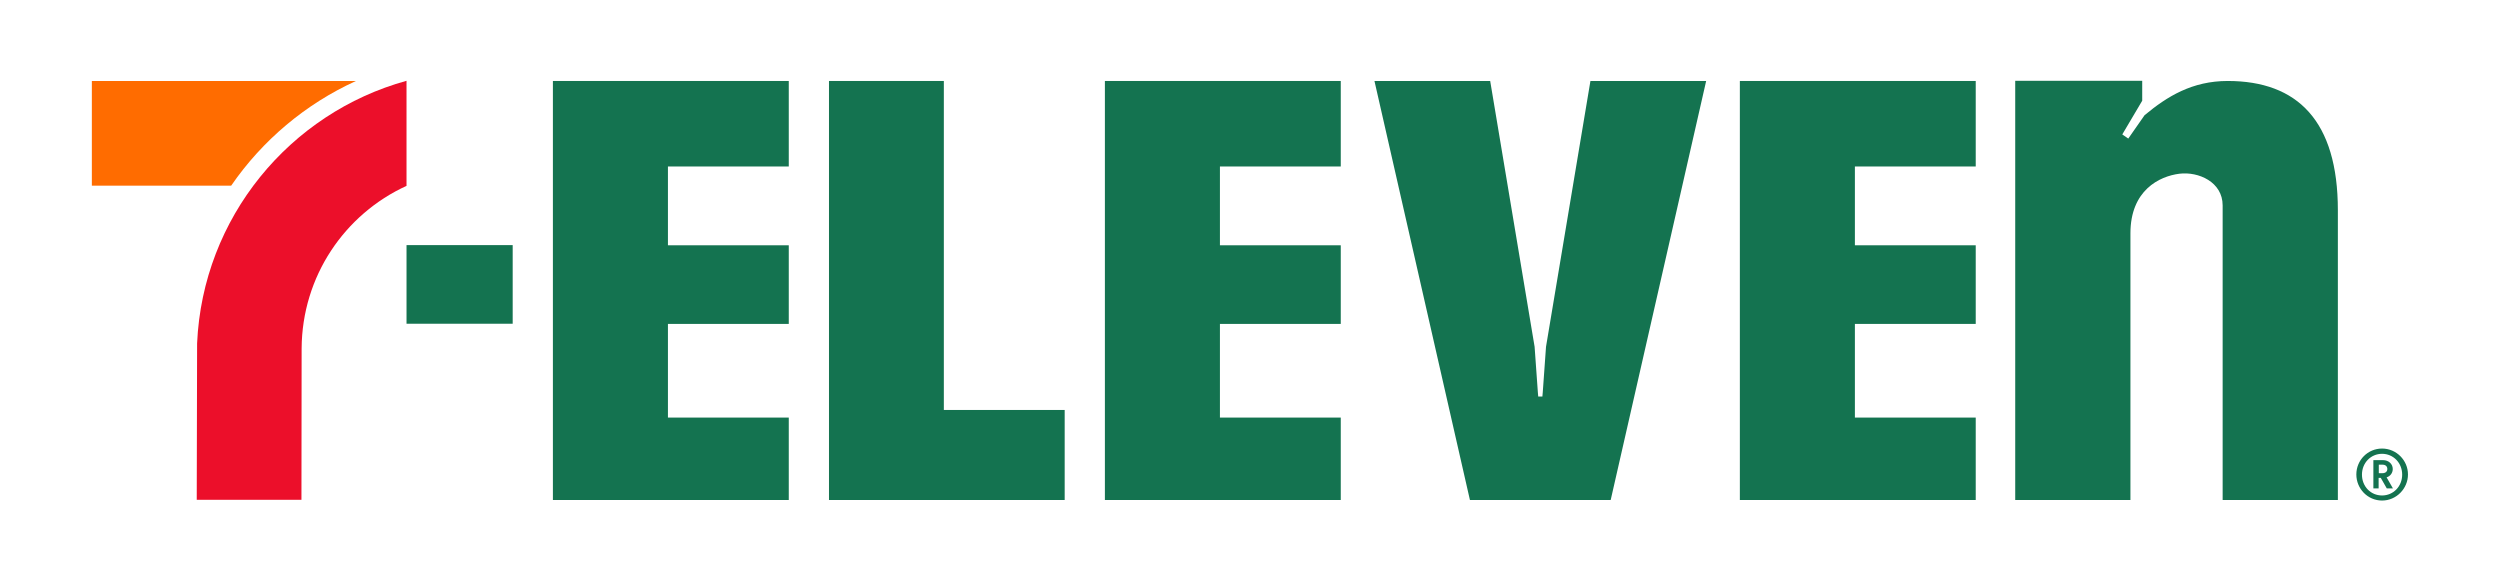
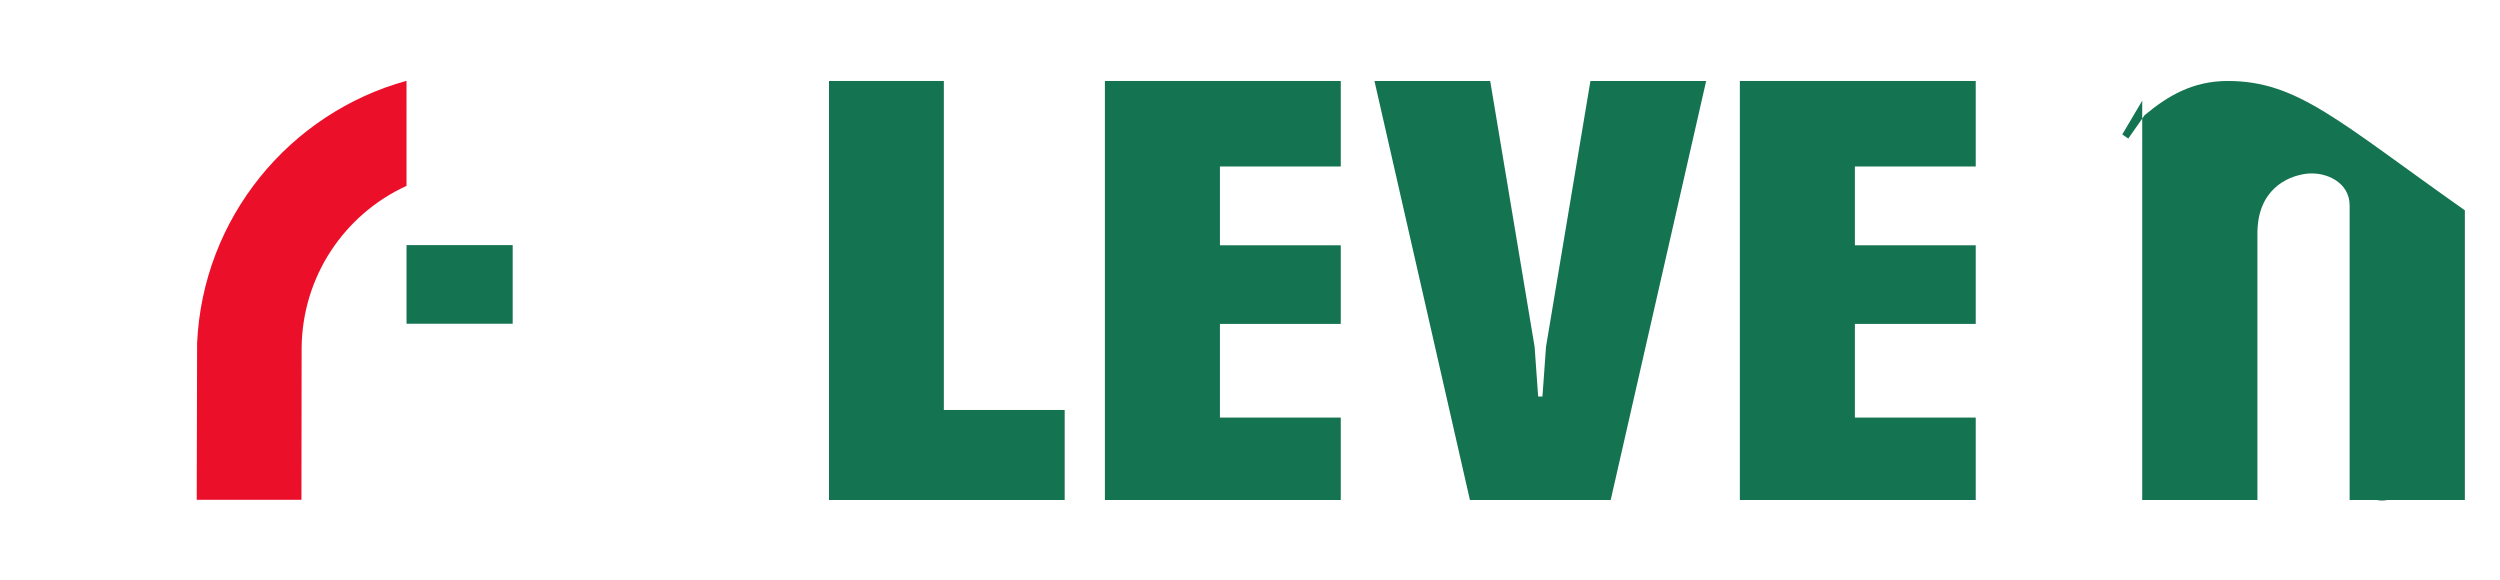
<svg xmlns="http://www.w3.org/2000/svg" version="1.1" id="Layer_1" x="0px" y="0px" viewBox="0 0 1380 320" style="enable-background:new 0 0 1380 320;" xml:space="preserve">
  <style type="text/css">
	.st0{fill:#FF6C00;}
	.st1{fill:#EC0F2A;}
	.st2{fill:#147350;}
</style>
  <g>
    <g>
-       <path class="st0" d="M196.5,44.7H50.7v57.8h76.9C144.8,77.5,168.6,57.4,196.5,44.7z" />
      <path class="st1" d="M108.8,189.5l-0.2,86.4h57.8l0.1-83.5c0.2-39.9,23.8-74.2,57.9-89.8V44.6C159.9,62.4,111.9,120.1,108.8,189.5    z" />
    </g>
    <rect x="224.4" y="135.3" class="st2" width="58.6" height="43.4" />
    <g>
-       <path class="st2" d="M1229.7,44.7c-19.6,0-33.4,8.5-45.9,18.9l-9,12.9l-3.3-2.3l11-18.6v-11h-70.1V276h63.6V128.8    c0-23.8,16-31.5,27-32.9c10.5-1.3,23.9,4.5,23.9,17.5V276h63.6V116.1C1290.5,66.7,1268.2,44.7,1229.7,44.7" />
+       <path class="st2" d="M1229.7,44.7c-19.6,0-33.4,8.5-45.9,18.9l-9,12.9l-3.3-2.3l11-18.6v-11V276h63.6V128.8    c0-23.8,16-31.5,27-32.9c10.5-1.3,23.9,4.5,23.9,17.5V276h63.6V116.1C1290.5,66.7,1268.2,44.7,1229.7,44.7" />
      <polygon class="st2" points="521,226.3 587.7,226.3 587.7,276 457.6,276 457.6,44.7 521,44.7   " />
-       <polygon class="st2" points="305.2,276 435.4,276 435.4,230.5 368.7,230.5 368.7,178.8 435.4,178.8 435.4,135.4 368.7,135.4     368.7,91.9 435.4,91.9 435.4,44.7 305.2,44.7   " />
      <polygon class="st2" points="609.9,276 740.1,276 740.1,230.5 673.4,230.5 673.4,178.8 740.1,178.8 740.1,135.4 673.4,135.4     673.4,91.9 740.1,91.9 740.1,44.7 609.9,44.7   " />
      <polygon class="st2" points="960.4,276 1090.6,276 1090.6,230.5 1023.9,230.5 1023.9,178.8 1090.6,178.8 1090.6,135.4     1023.9,135.4 1023.9,91.9 1090.6,91.9 1090.6,44.7 960.4,44.7   " />
      <polygon class="st2" points="877.9,44.7 877.9,44.7 877.9,44.8 853.4,191.4 851.6,216.6 851.4,218.9 849.1,218.9 848.9,216.6     847.1,191.4 822.6,44.8 822.6,44.7 758.7,44.7 811.4,276 889.1,276 941.8,44.7   " />
    </g>
    <path class="st2" d="M1314.9,247.6c7.9,0,14.3,6.5,14.3,14.3s-6.4,14.4-14.3,14.4c-7.9,0-14.2-6.5-14.2-14.4   S1307,247.6,1314.9,247.6z M1314.9,273.5c6.2,0,11.1-5,11.1-11.5s-4.9-11.5-11.1-11.5c-6.2,0-11.1,5-11.1,11.5   S1308.6,273.5,1314.9,273.5z M1313.1,269.6h-3V254h5.4c3,0,5.3,2.1,5.3,4.9c0,2.2-1.4,4-3.4,4.6l3.5,6.1h-3.4l-3.3-5.8h-1.2V269.6z    M1315.1,261.2c1.7,0,2.7-0.9,2.7-2.3c0-1.5-1-2.4-2.7-2.4h-2v4.7H1315.1z" />
  </g>
</svg>